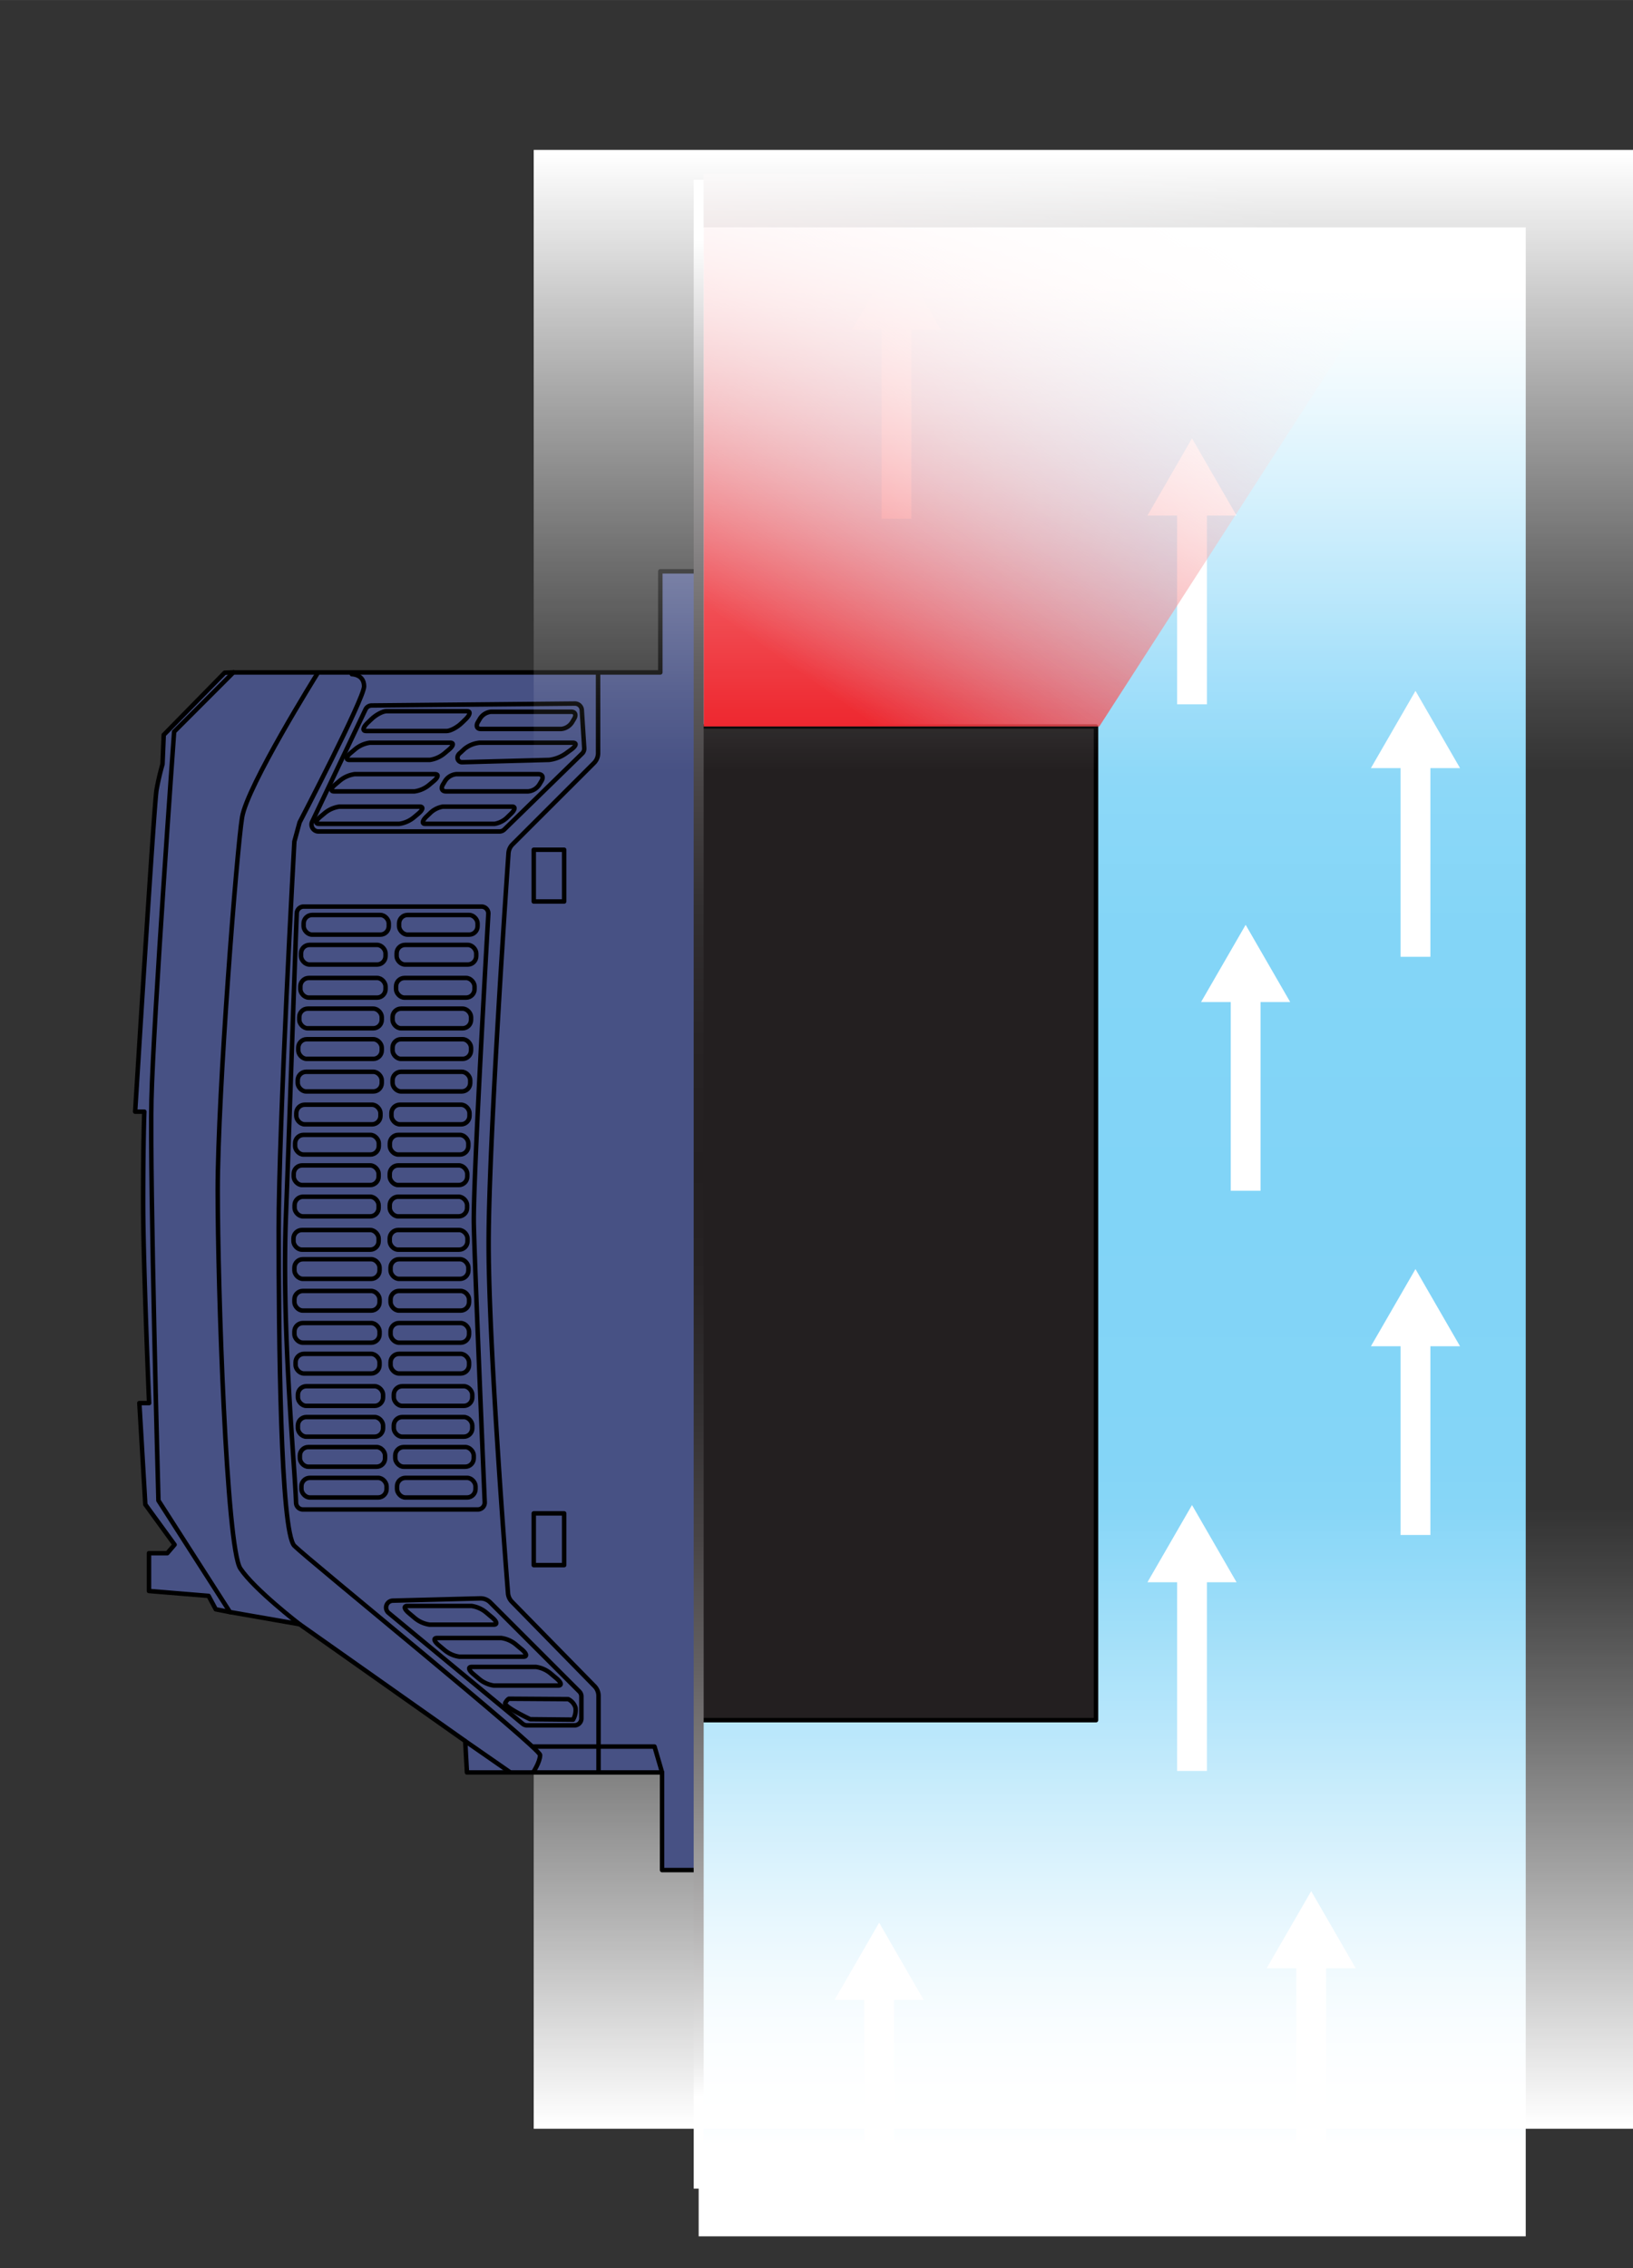
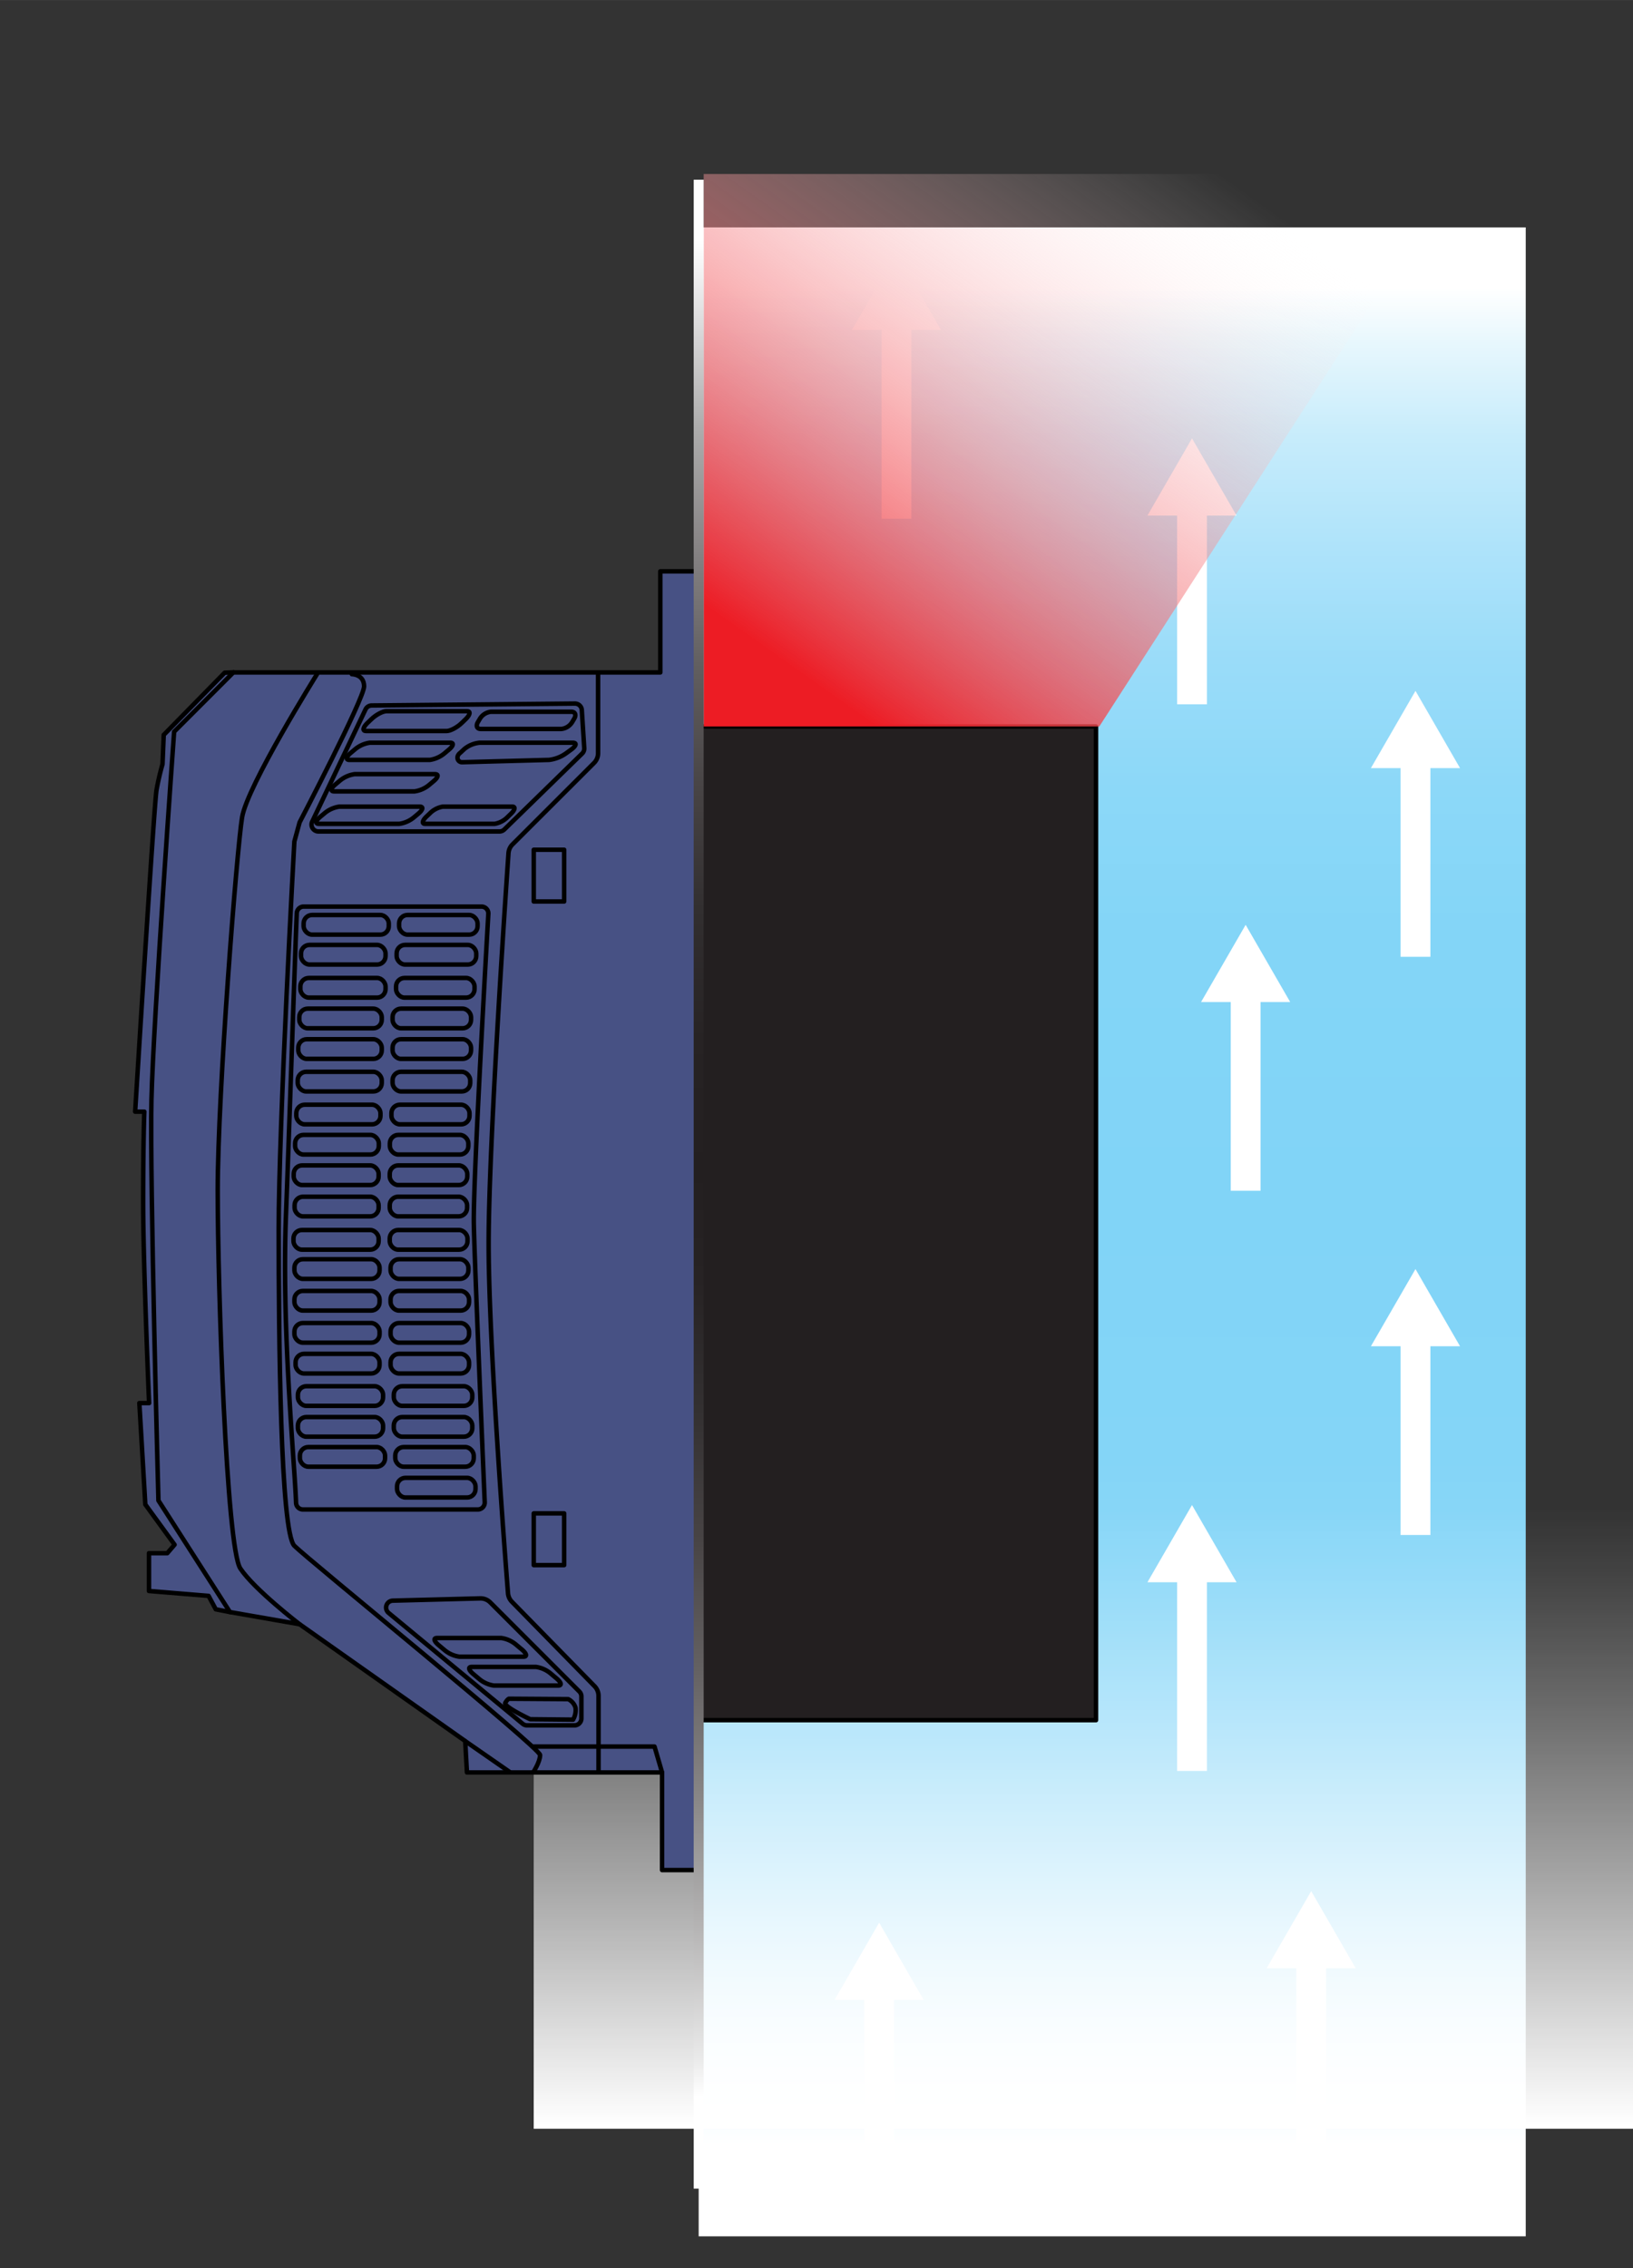
<svg xmlns="http://www.w3.org/2000/svg" xmlns:xlink="http://www.w3.org/1999/xlink" width="193.34mm" height="268.47mm" viewBox="0 0 548.05 761">
  <rect x="0" y="0" width="548.05" height="761" fill="#333333" stroke="none" />
  <defs>
    <linearGradient id="a" x1="373.26" y1="96.65" x2="373.26" y2="719.4" gradientUnits="userSpaceOnUse">
      <stop offset="0" stop-color="#fff" />
      <stop offset="0.03" stop-color="#e7f7fd" />
      <stop offset="0.08" stop-color="#c7ecfb" />
      <stop offset="0.14" stop-color="#aee3fa" />
      <stop offset="0.2" stop-color="#9adcf9" />
      <stop offset="0.27" stop-color="#8cd8f8" />
      <stop offset="0.35" stop-color="#83d5f7" />
      <stop offset="0.5" stop-color="#81d4f7" />
      <stop offset="0.63" stop-color="#84d5f7" />
      <stop offset="0.71" stop-color="#8dd8f8" />
      <stop offset="0.79" stop-color="#9cddf9" />
      <stop offset="0.85" stop-color="#b1e4fa" />
      <stop offset="0.91" stop-color="#cceefc" />
      <stop offset="0.97" stop-color="#edf9fe" />
      <stop offset="1" stop-color="#fff" />
    </linearGradient>
    <linearGradient id="b" x1="363.58" y1="-344.43" x2="363.58" y2="-137.33" gradientTransform="translate(0 852.26)" gradientUnits="userSpaceOnUse">
      <stop offset="0" stop-color="#fff" />
      <stop offset="0.36" stop-color="#fff" stop-opacity="0.6" />
      <stop offset="0.67" stop-color="#fff" stop-opacity="0.28" />
      <stop offset="0.89" stop-color="#fff" stop-opacity="0.08" />
      <stop offset="1" stop-color="#fff" stop-opacity="0" />
    </linearGradient>
    <linearGradient id="c" x1="255.93" y1="216.91" x2="381.93" y2="38.91" gradientUnits="userSpaceOnUse">
      <stop offset="0" stop-color="#ed1c24" />
      <stop offset="1" stop-color="#fff" stop-opacity="0" />
    </linearGradient>
    <linearGradient id="d" x1="363.58" y1="51.7" x2="363.58" y2="258.8" gradientTransform="matrix(1, 0, 0, 1, 0, 0)" xlink:href="#b" />
    <linearGradient id="e" x1="234.48" y1="80.65" x2="234.48" y2="703.4" gradientUnits="userSpaceOnUse">
      <stop offset="0" stop-color="#fff" />
      <stop offset="0.04" stop-color="#e0dfe0" />
      <stop offset="0.1" stop-color="#aeadad" />
      <stop offset="0.17" stop-color="#848182" />
      <stop offset="0.23" stop-color="#615e5f" />
      <stop offset="0.3" stop-color="#464243" />
      <stop offset="0.36" stop-color="#322f30" />
      <stop offset="0.43" stop-color="#272324" />
      <stop offset="0.5" stop-color="#231f20" />
      <stop offset="0.56" stop-color="#272324" />
      <stop offset="0.63" stop-color="#333031" />
      <stop offset="0.7" stop-color="#484445" />
      <stop offset="0.77" stop-color="#646162" />
      <stop offset="0.84" stop-color="#898787" />
      <stop offset="0.91" stop-color="#b6b5b5" />
      <stop offset="0.98" stop-color="#eaeaea" />
      <stop offset="1" stop-color="#fff" />
    </linearGradient>
  </defs>
  <rect x="234.48" y="76.28" width="277.57" height="674" fill="url(#a)" />
  <g>
    <line x1="300.86" y1="106.31" x2="300.86" y2="174.01" fill="none" stroke="#fff" stroke-miterlimit="10" stroke-width="10" />
    <polygon points="285.91 110.69 300.86 84.79 315.82 110.69 285.91 110.69" fill="#fff" />
  </g>
  <g>
    <line x1="400.05" y1="168.59" x2="400.05" y2="236.28" fill="none" stroke="#fff" stroke-miterlimit="10" stroke-width="10" />
    <polygon points="385.09 172.97 400.05 147.06 415 172.97 385.09 172.97" fill="#fff" />
  </g>
  <rect x="179.12" y="506.42" width="368.93" height="207.79" transform="translate(727.17 1220.62) rotate(180)" fill="url(#b)" />
  <g>
    <path d="M77.15,540.84l-4.74-.93L70,535.41l-20-1.64V521.09h6.14l2.45-2.86-9.82-13.5-2-34h3.27s-2-47-2-67.5.4-30.27.4-30.27l-3.08,0s6.36-103.47,7.18-108a87.77,87.77,0,0,1,2-8.59l.41-9.82,20.46-20.87,3-.12" fill="#475184" stroke="#000" stroke-linecap="round" stroke-linejoin="round" stroke-width="1.5" />
    <rect x="233.9" y="243.72" width="133.94" height="333.38" transform="translate(601.73 820.83) rotate(-180)" stroke-width="1.5" stroke="#000" stroke-linecap="round" stroke-linejoin="round" fill="#231f20" />
    <path d="M233.9,243.72V191.67H221.61v33.92H78.32L58.44,245.48s-7,97.09-7.61,123.41,2.34,134.52,2.34,134.52l24,37.43,23.4,4.09,55.56,39.19.58,10.53H222.2V627.4h12.28V577.1" fill="#475184" stroke="#000" stroke-linecap="round" stroke-linejoin="round" stroke-width="1.5" />
    <path d="M106.39,226.18s-23.39,37.43-25.14,48-8.19,92.41-8.19,125.16S76,519.2,80.66,526.22s19.89,18.71,19.89,18.71" fill="none" stroke="#000" stroke-linecap="round" stroke-linejoin="round" stroke-width="1.5" />
    <path d="M118.09,226.18s4.1,0,4.1,4.09-21.64,45.62-21.64,45.62l-1.76,6.44s-5.26,94.75-5.26,130.42.58,101.18,5.26,105.86,82.47,67.85,82.47,70.19-2.34,5.85-2.34,5.85" fill="none" stroke="#000" stroke-linecap="round" stroke-linejoin="round" stroke-width="1.5" />
    <path d="M200.72,225.75v26.93a4.63,4.63,0,0,1-1.35,3.28L172,283.29a4.61,4.61,0,0,0-1.35,3s-6.66,95.28-6.66,131,6.49,117.1,6.49,117.1a4.64,4.64,0,0,0,1.32,3l27.75,28.33a4.61,4.61,0,0,1,1.32,3.24v25.42" fill="none" stroke="#000" stroke-linecap="round" stroke-linejoin="round" stroke-width="1.5" />
    <rect x="101.9" y="306.97" width="28.58" height="6.59" rx="2.83" transform="translate(232.38 620.53) rotate(-180)" stroke-width="1.5" stroke="#000" stroke-linecap="round" stroke-linejoin="round" fill="none" />
    <rect x="101.02" y="317.01" width="28.36" height="6.59" rx="2.83" transform="translate(230.41 640.61) rotate(-180)" stroke-width="1.5" stroke="#000" stroke-linecap="round" stroke-linejoin="round" fill="none" />
    <rect x="100.81" y="328.11" width="28.58" height="6.59" rx="2.83" transform="translate(230.2 662.8) rotate(-180)" stroke-width="1.5" stroke="#000" stroke-linecap="round" stroke-linejoin="round" fill="none" />
    <rect x="100.45" y="338.39" width="27.67" height="6.59" rx="2.83" transform="translate(228.57 683.37) rotate(-180)" stroke-width="1.5" stroke="#000" stroke-linecap="round" stroke-linejoin="round" fill="none" />
    <rect x="100.11" y="348.65" width="28.01" height="6.59" rx="2.83" transform="translate(228.23 703.89) rotate(-180)" stroke-width="1.5" stroke="#000" stroke-linecap="round" stroke-linejoin="round" fill="none" />
    <rect x="99.92" y="359.58" width="28.2" height="6.59" rx="2.83" transform="translate(228.04 725.75) rotate(-180)" stroke-width="1.5" stroke="#000" stroke-linecap="round" stroke-linejoin="round" fill="none" />
    <rect x="99.45" y="370.63" width="28.25" height="6.59" rx="2.83" transform="translate(227.14 747.84) rotate(-180)" stroke-width="1.5" stroke="#000" stroke-linecap="round" stroke-linejoin="round" fill="none" />
    <rect x="99.04" y="380.75" width="28.09" height="6.59" rx="2.83" transform="translate(226.17 768.09) rotate(-180)" stroke-width="1.5" stroke="#000" stroke-linecap="round" stroke-linejoin="round" fill="none" />
    <rect x="98.57" y="390.99" width="28.5" height="6.59" rx="2.83" transform="translate(225.64 788.56) rotate(-180)" stroke-width="1.5" stroke="#000" stroke-linecap="round" stroke-linejoin="round" fill="none" />
    <rect x="98.88" y="401.49" width="28.2" height="6.59" rx="2.83" transform="translate(225.95 809.57) rotate(-180)" stroke-width="1.5" stroke="#000" stroke-linecap="round" stroke-linejoin="round" fill="none" />
    <rect x="98.49" y="412.67" width="28.58" height="6.59" rx="2.83" transform="translate(225.57 831.92) rotate(-180)" stroke-width="1.5" stroke="#000" stroke-linecap="round" stroke-linejoin="round" fill="none" />
    <rect x="98.8" y="422.46" width="28.58" height="6.59" rx="2.83" transform="translate(226.19 851.51) rotate(-180)" stroke-width="1.5" stroke="#000" stroke-linecap="round" stroke-linejoin="round" fill="none" />
    <rect x="98.8" y="433.11" width="28.58" height="6.59" rx="2.83" transform="translate(226.19 872.8) rotate(-180)" stroke-width="1.5" stroke="#000" stroke-linecap="round" stroke-linejoin="round" fill="none" />
    <rect x="98.8" y="443.87" width="28.58" height="6.59" rx="2.83" transform="translate(226.19 894.33) rotate(-180)" stroke-width="1.5" stroke="#000" stroke-linecap="round" stroke-linejoin="round" fill="none" />
    <rect x="99.21" y="454.21" width="28.18" height="6.59" rx="2.83" transform="translate(226.59 915.01) rotate(-180)" stroke-width="1.5" stroke="#000" stroke-linecap="round" stroke-linejoin="round" fill="none" />
    <rect x="99.98" y="465.07" width="28.58" height="6.59" rx="2.83" transform="translate(228.54 936.73) rotate(-180)" stroke-width="1.5" stroke="#000" stroke-linecap="round" stroke-linejoin="round" fill="none" />
    <rect x="99.98" y="475.42" width="28.58" height="6.59" rx="2.83" transform="translate(228.54 957.42) rotate(-180)" stroke-width="1.5" stroke="#000" stroke-linecap="round" stroke-linejoin="round" fill="none" />
    <rect x="100.65" y="485.49" width="28.58" height="6.59" rx="2.83" transform="translate(229.88 977.56) rotate(-180)" stroke-width="1.5" stroke="#000" stroke-linecap="round" stroke-linejoin="round" fill="none" />
-     <rect x="101.15" y="495.81" width="28.58" height="6.59" rx="2.83" transform="translate(230.89 998.21) rotate(-180)" stroke-width="1.5" stroke="#000" stroke-linecap="round" stroke-linejoin="round" fill="none" />
    <rect x="133.93" y="306.97" width="26.34" height="6.59" rx="2.83" transform="translate(294.21 620.53) rotate(-180)" stroke-width="1.5" stroke="#000" stroke-linecap="round" stroke-linejoin="round" fill="none" />
    <rect x="133.12" y="317.01" width="26.72" height="6.59" rx="2.83" transform="translate(292.95 640.61) rotate(-180)" stroke-width="1.5" stroke="#000" stroke-linecap="round" stroke-linejoin="round" fill="none" />
    <rect x="132.93" y="328.11" width="26.34" height="6.59" rx="2.83" transform="translate(292.19 662.8) rotate(-180)" stroke-width="1.5" stroke="#000" stroke-linecap="round" stroke-linejoin="round" fill="none" />
    <rect x="131.76" y="338.39" width="26.34" height="6.59" rx="2.83" transform="translate(289.85 683.37) rotate(-180)" stroke-width="1.5" stroke="#000" stroke-linecap="round" stroke-linejoin="round" fill="none" />
    <rect x="131.76" y="348.65" width="26.34" height="6.59" rx="2.83" transform="translate(289.85 703.89) rotate(-180)" stroke-width="1.5" stroke="#000" stroke-linecap="round" stroke-linejoin="round" fill="none" />
    <rect x="131.76" y="359.58" width="26.06" height="6.59" rx="2.83" transform="translate(289.57 725.75) rotate(-180)" stroke-width="1.5" stroke="#000" stroke-linecap="round" stroke-linejoin="round" fill="none" />
    <rect x="131.37" y="370.63" width="26.2" height="6.59" rx="2.83" transform="translate(288.94 747.84) rotate(-180)" stroke-width="1.5" stroke="#000" stroke-linecap="round" stroke-linejoin="round" fill="none" />
    <rect x="130.84" y="380.75" width="26.34" height="6.59" rx="2.83" transform="translate(288.02 768.09) rotate(-180)" stroke-width="1.5" stroke="#000" stroke-linecap="round" stroke-linejoin="round" fill="none" />
    <rect x="130.79" y="390.99" width="26.02" height="6.59" rx="2.83" transform="translate(287.61 788.56) rotate(-180)" stroke-width="1.5" stroke="#000" stroke-linecap="round" stroke-linejoin="round" fill="none" />
    <rect x="130.79" y="401.49" width="25.96" height="6.59" rx="2.83" transform="translate(287.55 809.57) rotate(-180)" stroke-width="1.5" stroke="#000" stroke-linecap="round" stroke-linejoin="round" fill="none" />
    <rect x="130.79" y="412.67" width="26.1" height="6.59" rx="2.83" transform="translate(287.69 831.92) rotate(-180)" stroke-width="1.5" stroke="#000" stroke-linecap="round" stroke-linejoin="round" fill="none" />
    <rect x="131.08" y="422.46" width="26.12" height="6.59" rx="2.83" transform="translate(288.28 851.51) rotate(-180)" stroke-width="1.5" stroke="#000" stroke-linecap="round" stroke-linejoin="round" fill="none" />
    <rect x="131.08" y="433.11" width="26.34" height="6.59" rx="2.83" transform="translate(288.5 872.8) rotate(-180)" stroke-width="1.5" stroke="#000" stroke-linecap="round" stroke-linejoin="round" fill="none" />
    <rect x="131.08" y="443.87" width="26.34" height="6.59" rx="2.83" transform="translate(288.5 894.33) rotate(-180)" stroke-width="1.5" stroke="#000" stroke-linecap="round" stroke-linejoin="round" fill="none" />
    <rect x="131.08" y="454.21" width="26.34" height="6.59" rx="2.83" transform="translate(288.5 915.01) rotate(-180)" stroke-width="1.5" stroke="#000" stroke-linecap="round" stroke-linejoin="round" fill="none" />
    <rect x="132.16" y="465.07" width="26.34" height="6.59" rx="2.83" transform="translate(290.66 936.73) rotate(-180)" stroke-width="1.5" stroke="#000" stroke-linecap="round" stroke-linejoin="round" fill="none" />
    <rect x="132.16" y="475.42" width="26.34" height="6.59" rx="2.83" transform="translate(290.66 957.42) rotate(-180)" stroke-width="1.5" stroke="#000" stroke-linecap="round" stroke-linejoin="round" fill="none" />
    <rect x="132.65" y="485.49" width="26.34" height="6.59" rx="2.83" transform="translate(291.64 977.56) rotate(-180)" stroke-width="1.5" stroke="#000" stroke-linecap="round" stroke-linejoin="round" fill="none" />
    <rect x="133.24" y="495.81" width="26.34" height="6.59" rx="2.83" transform="translate(292.83 998.21) rotate(-180)" stroke-width="1.5" stroke="#000" stroke-linecap="round" stroke-linejoin="round" fill="none" />
    <path d="M101.9,304.15h59.68a2.31,2.31,0,0,1,2.31,2.45c-.84,14.67-5.16,90.86-4.87,104.17s3.08,79.68,3.66,93.23a2.33,2.33,0,0,1-2.32,2.42H101.67a2.31,2.31,0,0,1-2.31-2.24C98.87,490.26,94.42,445.89,96,407c1-26,3-86.47,3.6-100.64A2.31,2.31,0,0,1,101.9,304.15Z" fill="none" stroke="#000" stroke-linecap="round" stroke-linejoin="round" stroke-width="1.5" />
    <path d="M164.53,537.6l29.91,29.91a2.32,2.32,0,0,1,.68,1.64v7.38a2.32,2.32,0,0,1-2.32,2.32H176.89a2.33,2.33,0,0,1-1.48-.53l-45-37.21a2.32,2.32,0,0,1,1.42-4.1l29.31-.76A4.61,4.61,0,0,1,164.53,537.6Z" fill="none" stroke="#000" stroke-linecap="round" stroke-linejoin="round" stroke-width="1.5" />
-     <path d="M144.17,545.06H165.7c1.29,0,1.09-1-.44-2.32l-1.94-1.63a9.9,9.9,0,0,0-5.08-2.32H136.7c-1.28,0-1.08,1,.44,2.32l1.94,1.63A9.93,9.93,0,0,0,144.17,545.06Z" fill="none" stroke="#000" stroke-linecap="round" stroke-linejoin="round" stroke-width="1.5" />
    <path d="M154.15,555.81h21.54c1.28,0,1.08-1-.44-2.32l-1.95-1.63a9.87,9.87,0,0,0-5.08-2.32H146.68c-1.28,0-1.08,1,.45,2.32l1.94,1.63A9.9,9.9,0,0,0,154.15,555.81Z" fill="none" stroke="#000" stroke-linecap="round" stroke-linejoin="round" stroke-width="1.5" />
    <path d="M165.79,565.5h21.53c1.28,0,1.08-1-.44-2.31l-1.94-1.63a9.9,9.9,0,0,0-5.08-2.32H158.32c-1.28,0-1.08,1,.44,2.32l1.94,1.63A9.87,9.87,0,0,0,165.79,565.5Z" fill="none" stroke="#000" stroke-linecap="round" stroke-linejoin="round" stroke-width="1.5" />
    <path d="M170.81,569.92l19.87.13a4.74,4.74,0,0,1,2.47,2.88,6.39,6.39,0,0,1-.82,4l-14.39-.14s-9.05-4.25-8.36-5.48S170.81,569.92,170.81,569.92Z" fill="none" stroke="#000" stroke-linecap="round" stroke-linejoin="round" stroke-width="1.5" />
    <rect x="179.12" y="285.08" width="10.21" height="17.36" transform="translate(368.46 587.52) rotate(-180)" stroke-width="1.5" stroke="#000" stroke-linecap="round" stroke-linejoin="round" fill="none" />
    <rect x="179.12" y="507.72" width="10.21" height="17.36" transform="translate(368.46 1032.81) rotate(-180)" stroke-width="1.5" stroke="#000" stroke-linecap="round" stroke-linejoin="round" fill="none" />
    <path d="M195.26,238.25l.82,12.74a2.31,2.31,0,0,1-.7,1.81l-26.13,25.49a2.35,2.35,0,0,1-1.62.66H106.88a2.32,2.32,0,0,1-2.1-3.31L122.67,238a2.31,2.31,0,0,1,2.07-1.32l68.19-.64A2.3,2.3,0,0,1,195.26,238.25Z" fill="none" stroke="#000" stroke-linecap="round" stroke-linejoin="round" stroke-width="1.5" />
    <path d="M122.85,245.25h27c1.28,0,3.56-1.2,5.09-2.68l1.35-1.3c1.53-1.48,1.72-2.68.44-2.68h-27c-1.28,0-3.56,1.2-5.08,2.68l-1.36,1.3C121.77,244.05,121.57,245.25,122.85,245.25Z" fill="none" stroke="#000" stroke-linecap="round" stroke-linejoin="round" stroke-width="1.5" />
    <path d="M117.23,254.94h27a9.9,9.9,0,0,0,5.08-2.32l1.35-1.13c1.53-1.28,1.73-2.32.45-2.32h-27a9.9,9.9,0,0,0-5.08,2.32l-1.35,1.13C116.15,253.9,116,254.94,117.23,254.94Z" fill="none" stroke="#000" stroke-linecap="round" stroke-linejoin="round" stroke-width="1.5" />
    <path d="M112.13,265.5h27a9.87,9.87,0,0,0,5.08-2.32l1.36-1.14c1.52-1.28,1.72-2.32.44-2.32H119a9.93,9.93,0,0,0-5.09,2.32l-1.35,1.14C111,264.46,110.85,265.5,112.13,265.5Z" fill="none" stroke="#000" stroke-linecap="round" stroke-linejoin="round" stroke-width="1.5" />
    <path d="M107,276.39h27a9.93,9.93,0,0,0,5.09-2.32l1.35-1.13c1.52-1.28,1.72-2.32.44-2.32h-27a9.87,9.87,0,0,0-5.08,2.32l-1.36,1.13C105.94,275.35,105.74,276.39,107,276.39Z" fill="none" stroke="#000" stroke-linecap="round" stroke-linejoin="round" stroke-width="1.5" />
    <path d="M161.35,244.56h27a4.88,4.88,0,0,0,3.69-2.32l.67-1.13c.76-1.28.33-2.32-.95-2.32h-27a4.9,4.9,0,0,0-3.69,2.32l-.67,1.13C159.64,243.53,160.07,244.56,161.35,244.56Z" fill="none" stroke="#000" stroke-linecap="round" stroke-linejoin="round" stroke-width="1.5" />
    <path d="M155.07,255.72l29.19-.78a12.33,12.33,0,0,0,5.86-2.32l1.56-1.13c1.75-1.28,2-2.32.51-2.32H161a9.53,9.53,0,0,0-5.12,2.08l-1.38,1.28C152.78,253.81,153.6,255.72,155.07,255.72Z" fill="none" stroke="#000" stroke-linecap="round" stroke-linejoin="round" stroke-width="1.5" />
-     <path d="M149.64,265.5h27.62a5,5,0,0,0,3.77-2.32l.68-1.14c.78-1.28.34-2.32-1-2.32H153.12a5,5,0,0,0-3.77,2.32l-.68,1.14C147.89,264.46,148.33,265.5,149.64,265.5Z" fill="none" stroke="#000" stroke-linecap="round" stroke-linejoin="round" stroke-width="1.5" />
    <path d="M142.65,276.39H166a8,8,0,0,0,4.39-2.32l1.17-1.13c1.31-1.28,1.48-2.32.38-2.32H148.59a8,8,0,0,0-4.39,2.32L143,274.07C141.72,275.35,141.55,276.39,142.65,276.39Z" fill="none" stroke="#000" stroke-linecap="round" stroke-linejoin="round" stroke-width="1.5" />
    <line x1="156.11" y1="584.12" x2="170.98" y2="594.44" fill="none" stroke="#000" stroke-linecap="round" stroke-linejoin="round" stroke-width="1.5" />
    <polyline points="179.12 585.96 219.66 585.96 222.2 594.65" fill="none" stroke="#000" stroke-linecap="round" stroke-linejoin="round" stroke-width="1.5" />
  </g>
  <g>
    <line x1="475.05" y1="447.28" x2="475.05" y2="514.98" fill="none" stroke="#fff" stroke-miterlimit="10" stroke-width="10" />
    <polygon points="460.09 451.66 475.05 425.76 490 451.66 460.09 451.66" fill="#fff" />
  </g>
  <g>
    <line x1="418.05" y1="331.79" x2="418.05" y2="399.49" fill="none" stroke="#fff" stroke-miterlimit="10" stroke-width="10" />
    <polygon points="403.09 336.17 418.05 310.27 433 336.17 403.09 336.17" fill="#fff" />
  </g>
  <g>
    <line x1="475.05" y1="253.31" x2="475.05" y2="321" fill="none" stroke="#fff" stroke-miterlimit="10" stroke-width="10" />
    <polygon points="460.09 257.69 475.05 231.78 490 257.69 460.09 257.69" fill="#fff" />
  </g>
  <g>
    <line x1="400.05" y1="526.46" x2="400.05" y2="594.15" fill="none" stroke="#fff" stroke-miterlimit="10" stroke-width="10" />
    <polygon points="385.09 530.84 400.05 504.93 415 530.84 385.09 530.84" fill="#fff" />
  </g>
  <g>
    <line x1="295.05" y1="666.59" x2="295.05" y2="734.28" fill="none" stroke="#fff" stroke-miterlimit="10" stroke-width="10" />
    <polygon points="280.09 670.97 295.05 645.06 310 670.97 280.09 670.97" fill="#fff" />
  </g>
  <g>
    <line x1="440.05" y1="655.98" x2="440.05" y2="723.67" fill="none" stroke="#fff" stroke-miterlimit="10" stroke-width="10" />
    <polygon points="425.09 660.36 440.05 634.46 455 660.36 425.09 660.36" fill="#fff" />
  </g>
  <polygon points="236.16 58.38 488.38 58.38 368.94 243.72 236.16 243.72 236.16 58.38" fill="url(#c)" />
-   <rect x="179.12" y="50.28" width="368.93" height="207.79" fill="url(#d)" />
  <rect x="232.81" y="60.28" width="3.35" height="674" fill="url(#e)" />
</svg>